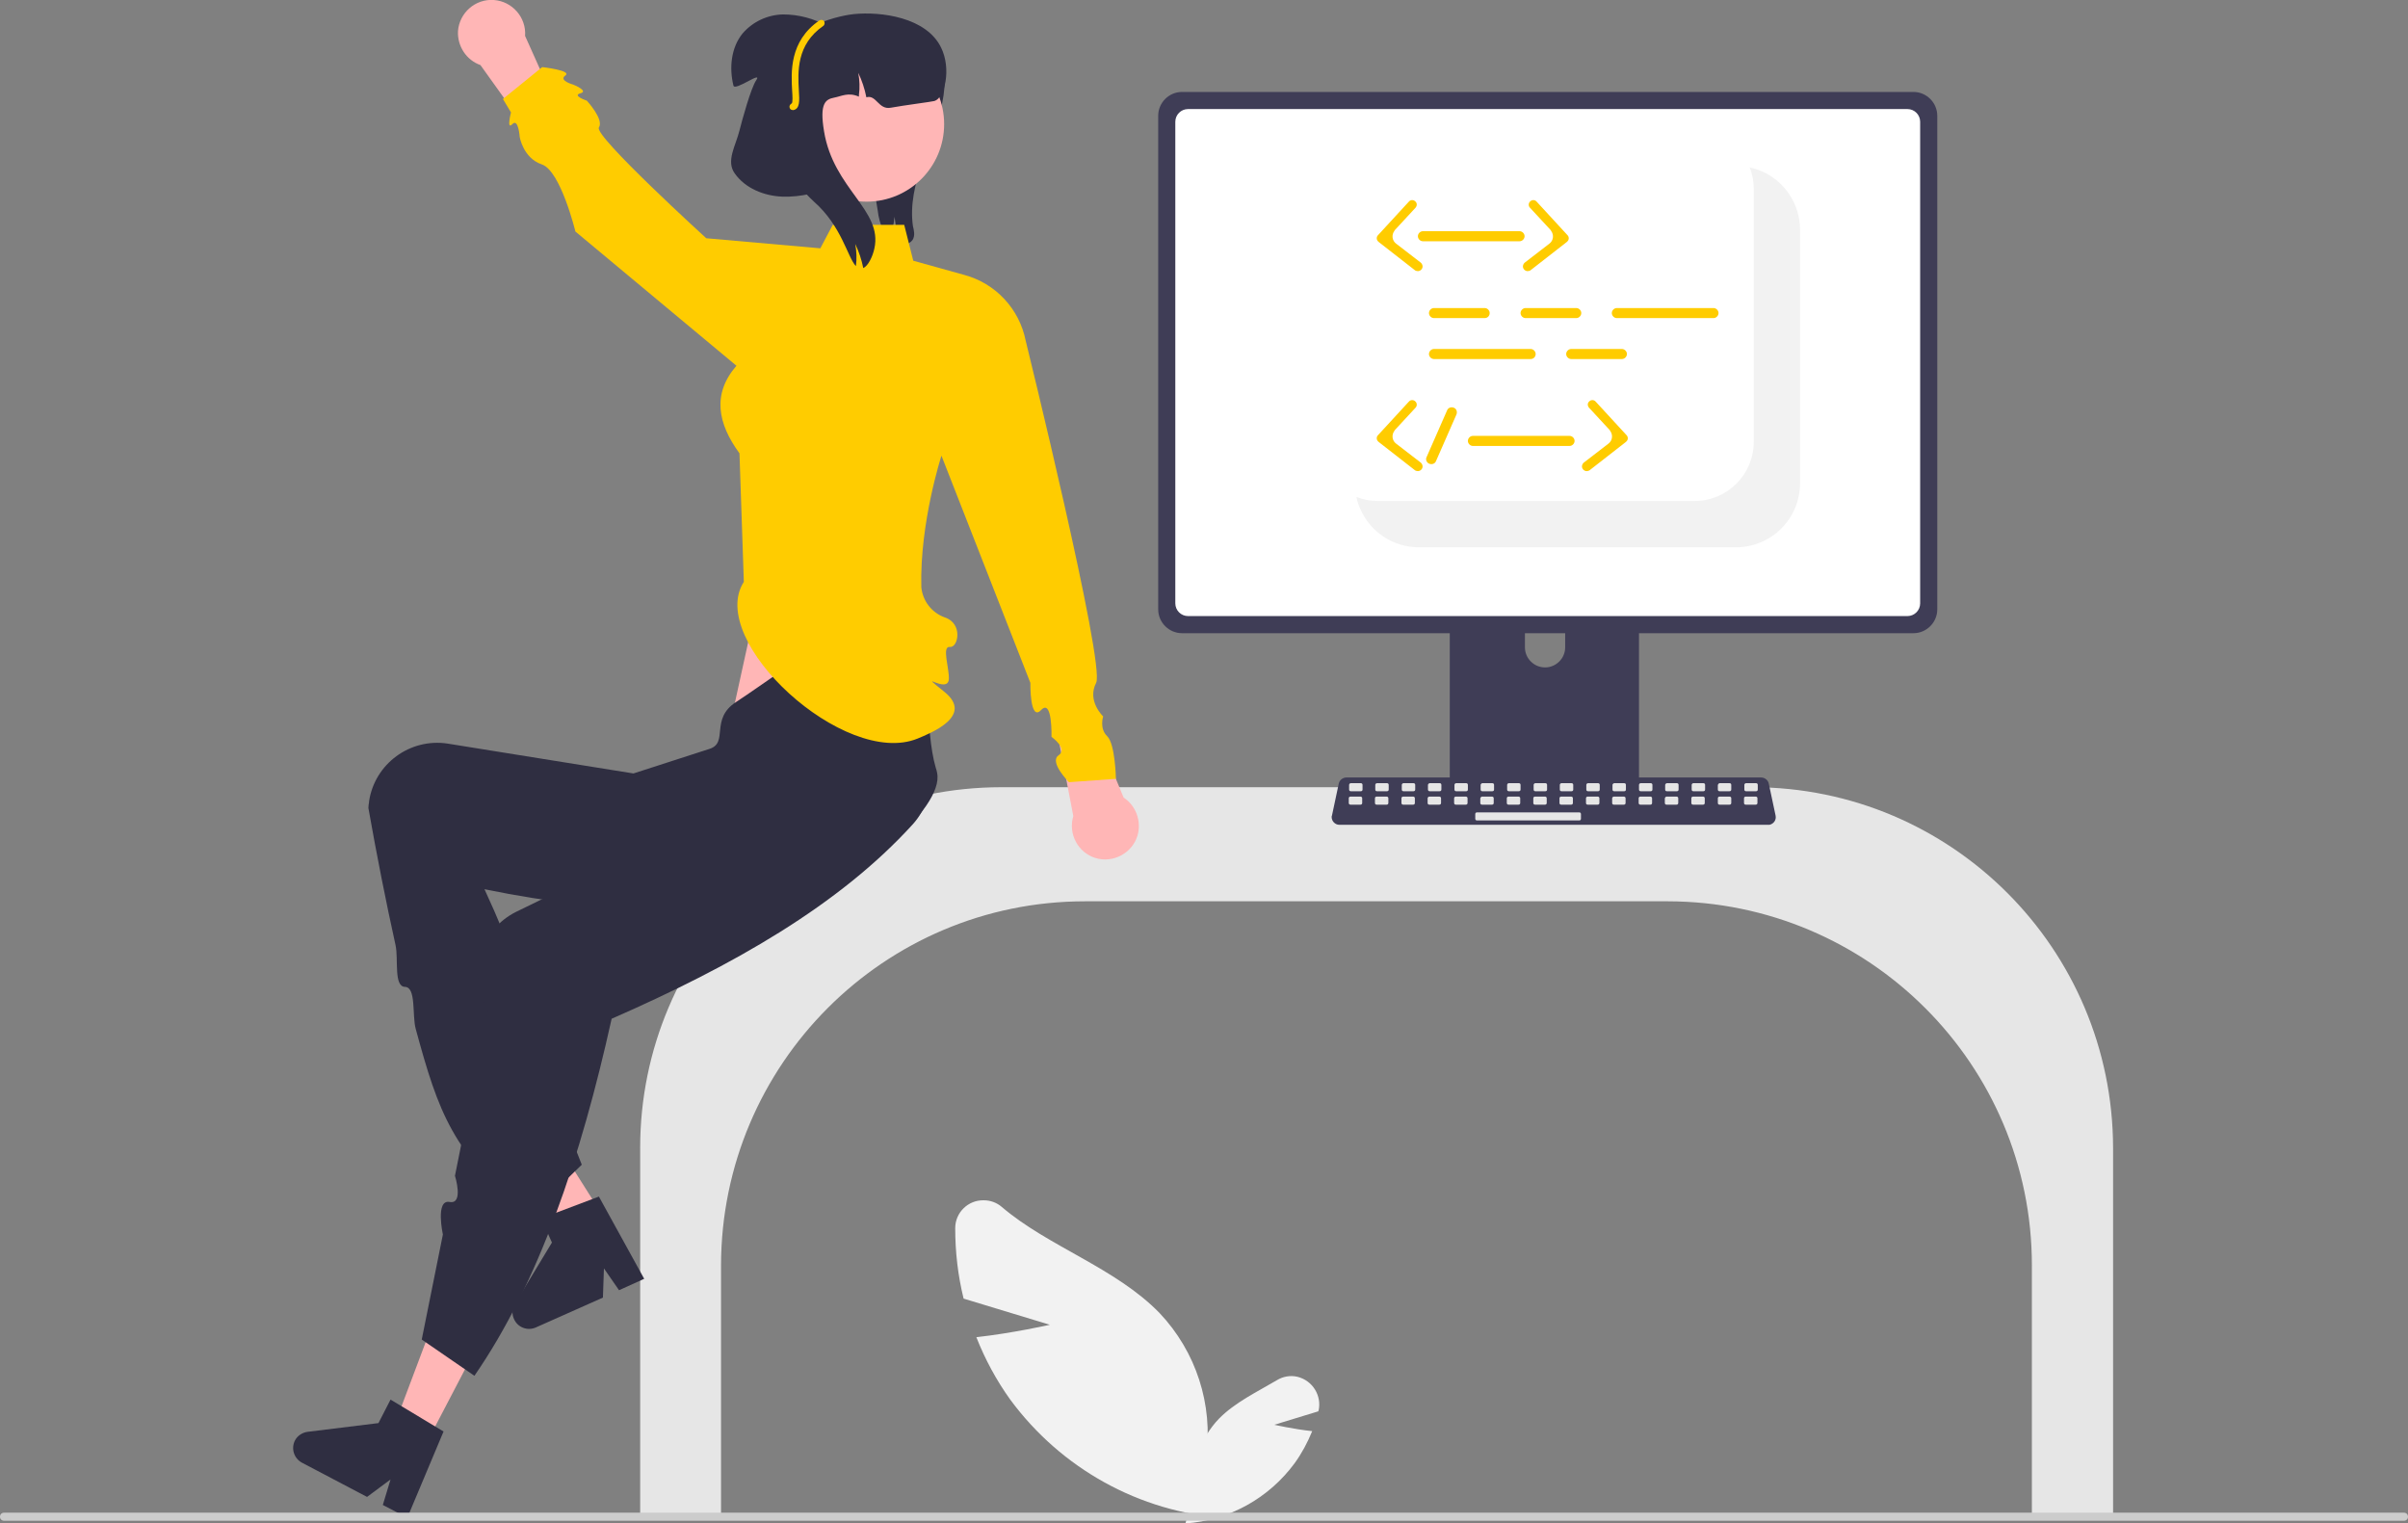
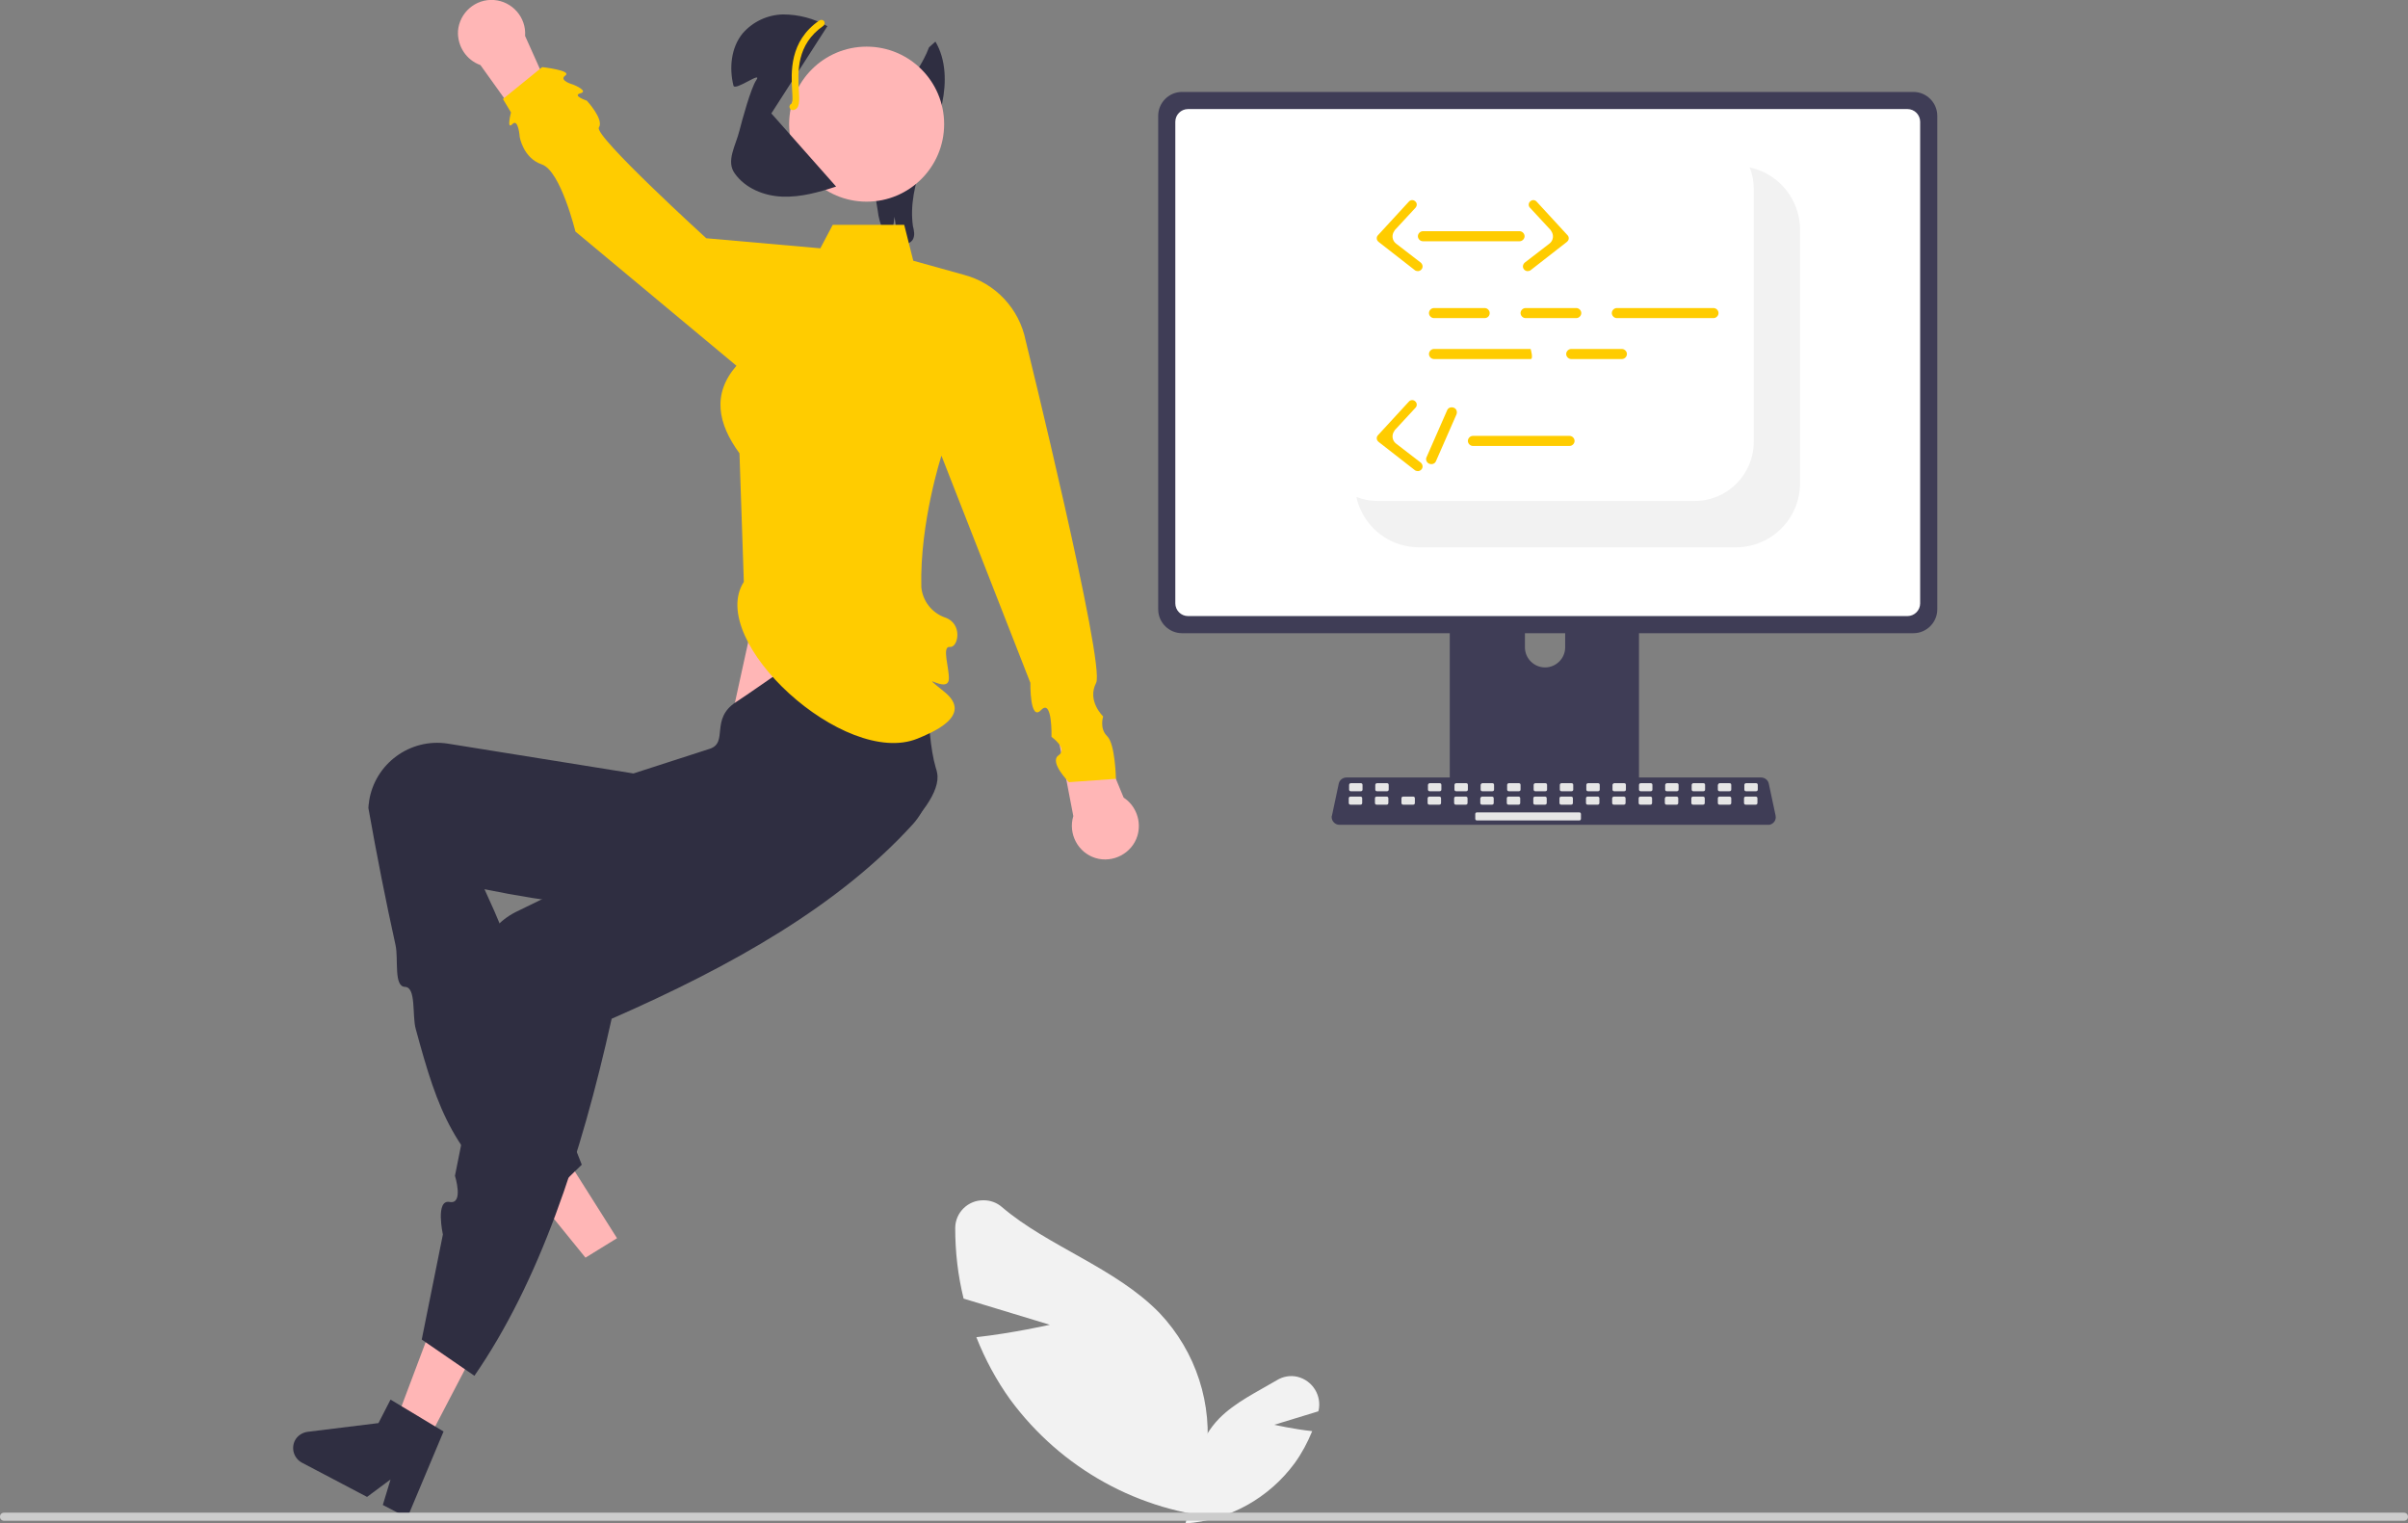
<svg xmlns="http://www.w3.org/2000/svg" version="1.1" id="Ebene_1" x="0px" y="0px" viewBox="0 0 717.7 454" style="enable-background:new 0 0 717.7 454;" xml:space="preserve">
  <rect x="0" y="0" width="717.7" height="454" fill="#808080" stroke="none" />
  <style type="text/css">
	.st0{fill:#2F2E41;}
	.st1{fill:#FFB6B6;}
	.st2{fill:#E6E6E6;}
	.st3{fill:#F2F2F2;}
	.st4{fill:#3F3D56;}
	.st5{fill:#FFFFFF;}
	.st6{fill:#FFCC00;}
	.st7{fill:#CCCCCC;}
</style>
  <path class="st0" d="M272,71.5c-1,1.3-2.8,1.8-4.3,1.3c-0.2-0.1-0.5-0.2-0.7-0.2c0.2-2.7,0.1-5.4-0.4-8c-0.2,2.3-0.7,4.5-1.6,6.6  c-0.7-0.7-1.3-1.6-1.8-2.5c-0.8-1.9-1.4-4-1.6-6c-1.2-7.1-2.4-14.5-0.4-21.4c2.9-10.1,12-17.4,15.7-27.2l1.9-1.7  c3.2,5.4,3.3,12.2,2,18.4c-1.3,6.2-3.9,12-6,18s-3.6,12.3-2.7,18.6C272.4,68.6,272.8,70.2,272,71.5z" />
  <polygon class="st1" points="230.5,157.1 218.3,212.8 271.5,230.1 263.6,157.1 " />
-   <path class="st2" d="M605.7,452.6h24.1V342.1c-0.1-59.4-48.2-107.5-107.5-107.5H298.3c-59.4,0.1-107.5,48.2-107.5,107.5v110.5h24.1  v-75.5c0.1-59.9,48.6-108.5,108.5-108.5h173.7c59.9,0.1,108.5,48.6,108.5,108.5V452.6z" />
  <path class="st3" d="M312.9,394.8l-25.7-7.8c-1.7-6.9-2.5-13.9-2.5-21c0-4.6,3.8-8.4,8.5-8.3c2,0,3.9,0.7,5.4,2  c13.8,11.8,33.9,18.1,47,31.6c10.9,11.5,16,27.3,13.9,42.9l5.6,18.2c-25.5-1.8-48.8-14.7-64-35.3c-4.1-5.7-7.5-12-10.1-18.6  C301.8,397.3,312.9,394.8,312.9,394.8z" />
  <path class="st3" d="M379.8,424.6l13.1-4c0-0.1,0-0.1,0.1-0.2c1-4.5-1.8-9-6.3-10.1c-2.1-0.5-4.3-0.1-6.1,1  c-5.9,3.5-12.5,6.6-17.3,11.5c-5.6,5.8-8.2,13.9-7.1,21.9l-2.9,9.3c13-0.9,24.9-7.5,32.6-18c2.1-2.9,3.8-6.1,5.2-9.5  C385.5,425.9,379.8,424.6,379.8,424.6z" />
  <path class="st4" d="M485.8,153.1h-51c-1.5,0-2.7,1.2-2.7,2.7v80.6h56.4v-80.6C488.6,154.4,487.4,153.1,485.8,153.1  C485.9,153.1,485.8,153.1,485.8,153.1z M460.5,198.9c-3.3,0-6-2.7-6-6v-9.3c0-3.3,2.7-6,6-6c3.3,0,6,2.7,6,6l0,0v9.3  C466.5,196.2,463.8,198.9,460.5,198.9z" />
  <path class="st4" d="M570.3,27.4h-218c-3.9,0-7.1,3.2-7.1,7.1v147.1c0,3.9,3.2,7.1,7.1,7.1h218c3.9,0,7.1-3.2,7.1-7.1V34.5  C577.4,30.6,574.2,27.4,570.3,27.4z" />
  <path class="st5" d="M568.5,32.5H354.1c-2.1,0-3.8,1.7-3.8,3.8v143.5c0,2.1,1.7,3.8,3.8,3.8h214.4c2.1,0,3.8-1.7,3.8-3.8V36.3  C572.3,34.2,570.6,32.5,568.5,32.5z" />
  <path class="st4" d="M432,233.9v7.8c0,0.8,0.7,1.5,1.5,1.5h53.8c0.8,0,1.5-0.7,1.5-1.5v-7.8H432z" />
  <path class="st4" d="M526.7,245.8H399.2c-1.3,0-2.3-1.1-2.3-2.3c0-0.2,0-0.3,0.1-0.5l2-9.4c0.2-1.1,1.2-1.9,2.3-1.9h123.6  c1.1,0,2.1,0.8,2.3,1.9l2,9.4c0.3,1.3-0.5,2.5-1.8,2.8C527.1,245.8,526.9,245.8,526.7,245.8z" />
  <path class="st2" d="M402.6,233.4h3c0.3,0,0.5,0.2,0.5,0.5v1.4c0,0.3-0.2,0.5-0.5,0.5h-3c-0.3,0-0.5-0.2-0.5-0.5v-1.4  C402.1,233.7,402.3,233.4,402.6,233.4z" />
  <path class="st2" d="M410.4,233.4h3c0.3,0,0.5,0.2,0.5,0.5v1.4c0,0.3-0.2,0.5-0.5,0.5h-3c-0.3,0-0.5-0.2-0.5-0.5v-1.4  C409.9,233.7,410.1,233.4,410.4,233.4z" />
-   <path class="st2" d="M418.3,233.4h3c0.3,0,0.5,0.2,0.5,0.5v1.4c0,0.3-0.2,0.5-0.5,0.5h-3c-0.3,0-0.5-0.2-0.5-0.5v-1.4  C417.8,233.7,418,233.4,418.3,233.4z" />
  <path class="st2" d="M426.1,233.4h3c0.3,0,0.5,0.2,0.5,0.5v1.4c0,0.3-0.2,0.5-0.5,0.5h-3c-0.3,0-0.5-0.2-0.5-0.5v-1.4  C425.6,233.7,425.9,233.4,426.1,233.4z" />
  <path class="st2" d="M434,233.4h3c0.3,0,0.5,0.2,0.5,0.5v1.4c0,0.3-0.2,0.5-0.5,0.5h-3c-0.3,0-0.5-0.2-0.5-0.5v-1.4  C433.5,233.7,433.7,233.4,434,233.4z" />
  <path class="st2" d="M441.8,233.4h3c0.3,0,0.5,0.2,0.5,0.5v1.4c0,0.3-0.2,0.5-0.5,0.5h-3c-0.3,0-0.5-0.2-0.5-0.5v-1.4  C441.3,233.7,441.6,233.4,441.8,233.4z" />
  <path class="st2" d="M449.7,233.4h3c0.3,0,0.5,0.2,0.5,0.5v1.4c0,0.3-0.2,0.5-0.5,0.5h-3c-0.3,0-0.5-0.2-0.5-0.5v-1.4  C449.2,233.7,449.4,233.4,449.7,233.4z" />
  <path class="st2" d="M457.6,233.4h3c0.3,0,0.5,0.2,0.5,0.5v1.4c0,0.3-0.2,0.5-0.5,0.5h-3c-0.3,0-0.5-0.2-0.5-0.5v-1.4  C457.1,233.7,457.3,233.4,457.6,233.4z" />
  <path class="st2" d="M465.4,233.4h3c0.3,0,0.5,0.2,0.5,0.5v1.4c0,0.3-0.2,0.5-0.5,0.5h-3c-0.3,0-0.5-0.2-0.5-0.5v-1.4  C464.9,233.7,465.1,233.4,465.4,233.4z" />
  <path class="st2" d="M473.3,233.4h3c0.3,0,0.5,0.2,0.5,0.5v1.4c0,0.3-0.2,0.5-0.5,0.5h-3c-0.3,0-0.5-0.2-0.5-0.5v-1.4  C472.8,233.7,473,233.4,473.3,233.4z" />
  <path class="st2" d="M481.1,233.4h3c0.3,0,0.5,0.2,0.5,0.5v1.4c0,0.3-0.2,0.5-0.5,0.5h-3c-0.3,0-0.5-0.2-0.5-0.5v-1.4  C480.6,233.7,480.9,233.4,481.1,233.4z" />
  <path class="st2" d="M489,233.4h3c0.3,0,0.5,0.2,0.5,0.5v1.4c0,0.3-0.2,0.5-0.5,0.5h-3c-0.3,0-0.5-0.2-0.5-0.5v-1.4  C488.5,233.7,488.7,233.4,489,233.4z" />
  <path class="st2" d="M496.8,233.4h3c0.3,0,0.5,0.2,0.5,0.5v1.4c0,0.3-0.2,0.5-0.5,0.5h-3c-0.3,0-0.5-0.2-0.5-0.5v-1.4  C496.3,233.7,496.6,233.4,496.8,233.4z" />
  <path class="st2" d="M504.7,233.4h3c0.3,0,0.5,0.2,0.5,0.5v1.4c0,0.3-0.2,0.5-0.5,0.5h-3c-0.3,0-0.5-0.2-0.5-0.5v-1.4  C504.2,233.7,504.4,233.4,504.7,233.4z" />
  <path class="st2" d="M512.5,233.4h3c0.3,0,0.5,0.2,0.5,0.5v1.4c0,0.3-0.2,0.5-0.5,0.5h-3c-0.3,0-0.5-0.2-0.5-0.5v-1.4  C512.1,233.7,512.3,233.4,512.5,233.4z" />
  <path class="st2" d="M520.4,233.4h3c0.3,0,0.5,0.2,0.5,0.5v1.4c0,0.3-0.2,0.5-0.5,0.5h-3c-0.3,0-0.5-0.2-0.5-0.5v-1.4  C519.9,233.7,520.1,233.4,520.4,233.4z" />
  <path class="st2" d="M402.5,237.4h3c0.3,0,0.5,0.2,0.5,0.5v1.4c0,0.3-0.2,0.5-0.5,0.5h-3c-0.3,0-0.5-0.2-0.5-0.5v-1.4  C402,237.6,402.2,237.4,402.5,237.4z" />
  <path class="st2" d="M410.3,237.4h3c0.3,0,0.5,0.2,0.5,0.5v1.4c0,0.3-0.2,0.5-0.5,0.5h-3c-0.3,0-0.5-0.2-0.5-0.5v-1.4  C409.8,237.6,410,237.4,410.3,237.4z" />
  <path class="st2" d="M418.2,237.4h3c0.3,0,0.5,0.2,0.5,0.5v1.4c0,0.3-0.2,0.5-0.5,0.5h-3c-0.3,0-0.5-0.2-0.5-0.5v-1.4  C417.7,237.6,417.9,237.4,418.2,237.4z" />
  <path class="st2" d="M426,237.4h3c0.3,0,0.5,0.2,0.5,0.5v1.4c0,0.3-0.2,0.5-0.5,0.5h-3c-0.3,0-0.5-0.2-0.5-0.5v-1.4  C425.5,237.6,425.8,237.4,426,237.4z" />
  <path class="st2" d="M433.9,237.4h3c0.3,0,0.5,0.2,0.5,0.5v1.4c0,0.3-0.2,0.5-0.5,0.5h-3c-0.3,0-0.5-0.2-0.5-0.5v-1.4  C433.4,237.6,433.6,237.4,433.9,237.4z" />
  <path class="st2" d="M441.7,237.4h3c0.3,0,0.5,0.2,0.5,0.5v1.4c0,0.3-0.2,0.5-0.5,0.5h-3c-0.3,0-0.5-0.2-0.5-0.5v-1.4  C441.3,237.6,441.5,237.4,441.7,237.4z" />
  <path class="st2" d="M449.6,237.4h3c0.3,0,0.5,0.2,0.5,0.5v1.4c0,0.3-0.2,0.5-0.5,0.5h-3c-0.3,0-0.5-0.2-0.5-0.5v-1.4  C449.1,237.6,449.3,237.4,449.6,237.4z" />
  <path class="st2" d="M457.5,237.4h3c0.3,0,0.5,0.2,0.5,0.5v1.4c0,0.3-0.2,0.5-0.5,0.5h-3c-0.3,0-0.5-0.2-0.5-0.5v-1.4  C457,237.6,457.2,237.4,457.5,237.4z" />
  <path class="st2" d="M465.3,237.4h3c0.3,0,0.5,0.2,0.5,0.5v1.4c0,0.3-0.2,0.5-0.5,0.5h-3c-0.3,0-0.5-0.2-0.5-0.5v-1.4  C464.8,237.6,465,237.4,465.3,237.4z" />
  <path class="st2" d="M473.2,237.4h3c0.3,0,0.5,0.2,0.5,0.5v1.4c0,0.3-0.2,0.5-0.5,0.5h-3c-0.3,0-0.5-0.2-0.5-0.5v-1.4  C472.7,237.6,472.9,237.4,473.2,237.4z" />
  <path class="st2" d="M481,237.4h3c0.3,0,0.5,0.2,0.5,0.5v1.4c0,0.3-0.2,0.5-0.5,0.5h-3c-0.3,0-0.5-0.2-0.5-0.5v-1.4  C480.5,237.6,480.8,237.4,481,237.4z" />
  <path class="st2" d="M488.9,237.4h3c0.3,0,0.5,0.2,0.5,0.5v1.4c0,0.3-0.2,0.5-0.5,0.5h-3c-0.3,0-0.5-0.2-0.5-0.5v-1.4  C488.4,237.6,488.6,237.4,488.9,237.4z" />
  <path class="st2" d="M496.7,237.4h3c0.3,0,0.5,0.2,0.5,0.5v1.4c0,0.3-0.2,0.5-0.5,0.5h-3c-0.3,0-0.5-0.2-0.5-0.5v-1.4  C496.3,237.6,496.5,237.4,496.7,237.4z" />
  <path class="st2" d="M504.6,237.4h3c0.3,0,0.5,0.2,0.5,0.5v1.4c0,0.3-0.2,0.5-0.5,0.5h-3c-0.3,0-0.5-0.2-0.5-0.5v-1.4  C504.1,237.6,504.3,237.4,504.6,237.4z" />
  <path class="st2" d="M512.5,237.4h3c0.3,0,0.5,0.2,0.5,0.5v1.4c0,0.3-0.2,0.5-0.5,0.5h-3c-0.3,0-0.5-0.2-0.5-0.5v-1.4  C512,237.6,512.2,237.4,512.5,237.4z" />
  <path class="st2" d="M520.3,237.4h3c0.3,0,0.5,0.2,0.5,0.5v1.4c0,0.3-0.2,0.5-0.5,0.5h-3c-0.3,0-0.5-0.2-0.5-0.5v-1.4  C519.8,237.6,520,237.4,520.3,237.4z" />
  <path class="st2" d="M440.2,242.1h30.5c0.3,0,0.5,0.2,0.5,0.5v1.4c0,0.3-0.2,0.5-0.5,0.5h-30.5c-0.3,0-0.5-0.2-0.5-0.5v-1.4  C439.7,242.3,439.9,242.1,440.2,242.1z" />
  <path class="st3" d="M536.5,68.5V144c0,10.5-8.5,19.1-19.1,19.1h-94.5c-7.6,0-14.5-4.5-17.5-11.5c-0.5-1.1-0.9-2.3-1.1-3.5  c2,0.8,4.1,1.2,6.3,1.2h94.5c9.7,0,17.6-7.9,17.6-17.6V56.2c0-2.2-0.4-4.3-1.2-6.3c1.2,0.3,2.4,0.6,3.5,1.1  C532,54,536.5,60.9,536.5,68.5z" />
  <polygon class="st1" points="183.9,369 174.5,374.8 146.9,340.8 160.7,332.3 " />
-   <path class="st0" d="M192,381.1l-7.5,3.4l-4.5-6.5l-0.3,8.7l-20,8.9c-2.5,1.1-5.4,0-6.5-2.5c-0.7-1.5-0.6-3.2,0.3-4.6l11-18.2  l-3.2-7.2l17.2-6.5L192,381.1z" />
  <path class="st0" d="M157.6,362.4l15.8-15.3c-11.8-29-12.7-47-29-82.1c38.7,7.9,66.4,7.4,98.4,0.3c10.8-2.4,38.8-24,36.5-35  c-0.1-0.5-0.2-1-0.4-1.5c-3.4-11.7-1-29.6-8.5-42.6c-13.8-5.2-34.7,12.3-51,23c-7.9,5.1-2.1,12.2-8,14l-22.6,7.3l-55.4-8.9  c-11.2-1.7-21.7,6-23.4,17.2c0,0.1,0,0.1,0,0.2c-0.1,0.6-0.2,1.2-0.2,1.8c2.5,14.1,5.2,27.8,8.1,40.9c0.9,4.2-0.6,12.3,2.8,12.4  s2.1,8.5,3.2,12.5C130.7,331.6,134.9,343.7,157.6,362.4z" />
  <polygon class="st1" points="127.3,429.7 117.6,424.6 133,383.7 147.4,391.2 " />
  <path class="st0" d="M125.7,399.2l15.7,10.8c19.2-27.8,31.7-64.9,40.9-106.4c36.1-15.8,67.8-33.8,89.8-58c7.5-8.4,7-21.3-1.2-29.1  c-0.4-0.4-0.8-0.7-1.2-1c-9.5-7.6-30.7-3.2-44.3-9.6l-24.2,33.5l2.8,7.8l-8.4,4.1l-7.1,3.5l-8.1,4l-26.7,13  c-10.1,5.1-14.2,17.4-9.2,27.5c0,0,0,0.1,0.1,0.1c0.3,0.5,0.6,1.1,0.9,1.6l-9.9,49.4c0,0,2.7,8.6-1.6,7.8s-2,9.7-2,9.7L125.7,399.2z  " />
  <path class="st0" d="M121.4,452.3l-7.3-3.8l2.3-7.6l-7,5.2L90,435.9c-2.4-1.3-3.3-4.2-2.1-6.6c0.7-1.4,2.2-2.4,3.8-2.6l21.1-2.6  l3.6-7l15.8,9.5L121.4,452.3z" />
  <path class="st1" d="M334.9,237.7l-11.4-27.6l-9,5l5.4,28.1c-1.6,5.3,1.4,10.9,6.6,12.5s10.9-1.4,12.5-6.6  C340.3,244.8,338.6,240.1,334.9,237.7z" />
  <path class="st1" d="M143.2,19.4l17.4,24.3l7.6-6.9l-11.7-26.1c0.4-5.5-3.8-10.3-9.3-10.7c-5.5-0.4-10.3,3.8-10.7,9.3  C136.3,13.8,139,17.9,143.2,19.4L143.2,19.4z" />
  <path class="st6" d="M221.7,173.4c-11.3,17.5,30,55.6,51.8,46.7c3.8-1.6,16.9-6.7,8-13.9s1,0.9,1.3-3.8c0.2-3.1-2.2-9.9,0.3-9.6  s4-7-1.5-8.8c-3.9-1.4-6.6-4.9-7-9c-0.5-19.2,6-39.2,6-39.2l26.5,67.7c0,0-0.2,11.7,3.2,8.1s3.1,8,3.1,8s5,3.5,2.1,5.5s3.1,8,3.1,8  l14-1c0,0-0.2-10.4-2.6-12.7s-1.2-5.9-1.2-5.9s-4.9-4.6-2.1-10s-21-102-21-102c-1.9-9.5-9-17.1-18.4-19.6l-15.1-4.2l-2.7-10.7h-21.3  l-3.7,7l-34-3c0,0-33.6-30.6-32-33s-3.6-8-3.6-8s-4.5-1.5-1.9-2.2s-2.2-2.6-2.2-2.6s-4.4-1.2-2.3-2.7s-6.9-2.5-6.9-2.5l-11.7,9.5  l2.4,4c0,0-1.4,5.4,0.4,3.5s2.2,3.8,2.2,3.8s1,6.3,6.6,8.2s10,20,10,20l48,40c-7.3,8.4-5.6,17.2,0.9,26.1L221.7,173.4z" />
  <circle class="st1" cx="258.3" cy="37" r="23.1" />
-   <path class="st0" d="M278.5,30.1c-0.6,0.2-9.2,1.3-13,2c-3.7,0.7-4.3-4-7.3-3.1c0,0,0,0,0-0.1c-0.5-2.5-1.3-4.9-2.4-7.2  c0.4,2.2,0.5,4.4,0.2,6.6c0,0.1,0,0.1,0,0.2c0,0.1,0,0.2,0,0.3c-3.2-1.4-5.2-0.1-7.4,0.3c-2.5,0.5-4.4,1.6-3,10  c2.8,17.3,17.6,23.5,15,35c-0.5,2.3-1.8,5.1-3.3,5.8c-0.5-2.5-1.3-4.9-2.4-7.2c0.4,2.2,0.5,4.4,0.2,6.6c-2.5-2.6-4.2-11.9-12.5-19.2  c-2-1.8-12.2-12.5-13.4-15c0.4,2,0.6,4.1,0.5,6.1c0,1.4-0.1,2.7-0.3,4.1c0,0.1,0,0.2,0,0.3c0,0.2,0,0.3-0.1,0.5c0,0.2,0,0.3-0.1,0.5  c-3.3-0.5-6.3-1.1-7.7-2.4c-6.8-6.6,1.5-19.4,6-31c6.5-16.6,25.2-18.8,27-19c8-0.8,21.6,0.9,26,10C283.6,20.5,281.6,29.2,278.5,30.1  z" />
  <path class="st0" d="M229.9,33.8l16.7-26c-4-2.3-8.6-3.5-13.2-3.5c-4.7,0.1-9.1,2.2-12.1,5.7c-3.4,4.2-4,10.2-2.7,15.5  c0.4,1.8,8.8-4.6,6.8-1.6c-1.6,2.3-4.3,12.2-5,15c-1.1,4.5-4.1,9.1-1.4,12.8c3.1,4.4,8.7,6.7,14.2,6.9s10.8-1.3,16-3L229.9,33.8z" />
  <path class="st6" d="M236.3,32.8c-0.6,0-1-0.4-1-1c0-0.4,0.3-0.8,0.7-1c0.3-0.4,0.2-2.3,0.1-3.7c-0.3-5.5-0.9-14.8,8.1-21  c0.5-0.3,1.1-0.2,1.4,0.2s0.2,1.1-0.2,1.4l0,0c-8.1,5.6-7.6,13.8-7.3,19.3c0.2,3.1,0.3,5.4-1.6,5.8  C236.4,32.8,236.3,32.8,236.3,32.8z" />
  <path class="st7" d="M0,452c0,0.7,0.5,1.2,1.2,1.2h715.3c0.7,0,1.2-0.5,1.2-1.2s-0.5-1.2-1.2-1.2H1.2C0.5,450.8,0,451.3,0,452L0,452  L0,452z" />
  <path class="st6" d="M442.5,94.8h-15.1c-0.8,0-1.5-0.7-1.5-1.5s0.7-1.5,1.5-1.5h15.1c0.8,0,1.5,0.7,1.5,1.5S443.4,94.8,442.5,94.8z" />
  <path class="st6" d="M469.8,94.8h-15.1c-0.8,0-1.5-0.7-1.5-1.5s0.7-1.5,1.5-1.5h15.1c0.8,0,1.5,0.7,1.5,1.5S470.6,94.8,469.8,94.8  L469.8,94.8z" />
  <path class="st6" d="M483.4,107h-15.1c-0.8,0-1.5-0.7-1.5-1.5s0.7-1.5,1.5-1.5h15.1c0.8,0,1.5,0.7,1.5,1.5S484.2,107,483.4,107z" />
-   <path class="st6" d="M456.2,107h-28.8c-0.8,0-1.5-0.7-1.5-1.5s0.7-1.5,1.5-1.5h28.8c0.8,0,1.5,0.7,1.5,1.5S457.1,107,456.2,107z" />
+   <path class="st6" d="M456.2,107h-28.8c-0.8,0-1.5-0.7-1.5-1.5s0.7-1.5,1.5-1.5h28.8S457.1,107,456.2,107z" />
  <path class="st6" d="M510.7,94.8h-28.8c-0.8,0-1.5-0.7-1.5-1.5s0.7-1.5,1.5-1.5h28.8c0.8,0,1.5,0.7,1.5,1.5S511.5,94.8,510.7,94.8  L510.7,94.8z" />
  <path class="st6" d="M452.9,71.9h-28.8c-0.8,0-1.5-0.7-1.5-1.5c0-0.8,0.7-1.5,1.5-1.5c0,0,0,0,0,0h28.8c0.8,0,1.5,0.7,1.5,1.5  C454.4,71.2,453.7,71.9,452.9,71.9C452.9,71.9,452.9,71.9,452.9,71.9z" />
  <path class="st6" d="M455.3,80.8c-0.7,0-1.4-0.6-1.4-1.4c0-0.4,0.2-0.8,0.5-1.1l7.4-5.7c1.2-0.9,1.4-2.6,0.5-3.8  c0-0.1-0.1-0.1-0.1-0.2l-6.2-6.7c-0.5-0.5-0.5-1.4,0.1-1.9c0.5-0.5,1.4-0.5,1.9,0.1c0,0,0,0,0,0l9.2,10c0.5,0.5,0.5,1.4-0.1,1.9  c0,0-0.1,0.1-0.1,0.1l-10.9,8.5C455.9,80.7,455.6,80.8,455.3,80.8z" />
  <path class="st6" d="M422.6,80.8c0.7,0,1.4-0.6,1.4-1.4c0-0.4-0.2-0.8-0.5-1.1l-7.4-5.7c-1.2-0.9-1.4-2.6-0.5-3.8  c0-0.1,0.1-0.1,0.1-0.2l6.2-6.7c0.5-0.6,0.5-1.4-0.1-1.9c-0.5-0.5-1.4-0.5-1.9,0.1l-9.2,10c-0.5,0.5-0.5,1.4,0.1,1.9  c0,0,0.1,0.1,0.1,0.1l10.9,8.5C422,80.7,422.3,80.8,422.6,80.8z" />
  <path class="st6" d="M467.8,132.9H439c-0.8,0-1.5-0.7-1.5-1.5s0.7-1.5,1.5-1.5h28.8c0.8,0,1.5,0.7,1.5,1.5S468.6,132.9,467.8,132.9  L467.8,132.9L467.8,132.9z" />
-   <path class="st6" d="M472.9,140.4c-0.7,0-1.4-0.6-1.4-1.4c0-0.4,0.2-0.8,0.5-1.1l7.4-5.7c1.2-0.9,1.4-2.6,0.5-3.8  c0-0.1-0.1-0.1-0.1-0.2l-6.2-6.7c-0.5-0.6-0.5-1.4,0.1-1.9c0.5-0.5,1.4-0.5,1.9,0.1l9.2,10c0.5,0.5,0.5,1.4-0.1,1.9  c0,0-0.1,0.1-0.1,0.1l-10.9,8.5C473.5,140.3,473.2,140.4,472.9,140.4z" />
  <path class="st6" d="M422.6,140.4c0.7,0,1.4-0.6,1.4-1.4c0-0.4-0.2-0.8-0.5-1.1l-7.4-5.7c-1.2-0.9-1.4-2.6-0.5-3.8  c0-0.1,0.1-0.1,0.1-0.2l6.2-6.7c0.5-0.5,0.5-1.4-0.1-1.9c-0.5-0.5-1.4-0.5-1.9,0.1c0,0,0,0,0,0l-9.2,10c-0.5,0.5-0.5,1.4,0.1,1.9  c0,0,0.1,0.1,0.1,0.1l10.9,8.5C422,140.3,422.3,140.4,422.6,140.4z" />
  <path class="st6" d="M425.2,136.2l6.1-13.9c0.3-0.8,1.2-1.1,2-0.8c0.8,0.3,1.1,1.2,0.8,2l-6.1,13.9c-0.3,0.8-1.2,1.1-2,0.8  S424.8,136.9,425.2,136.2C425.2,136.2,425.2,136.2,425.2,136.2L425.2,136.2z" />
</svg>